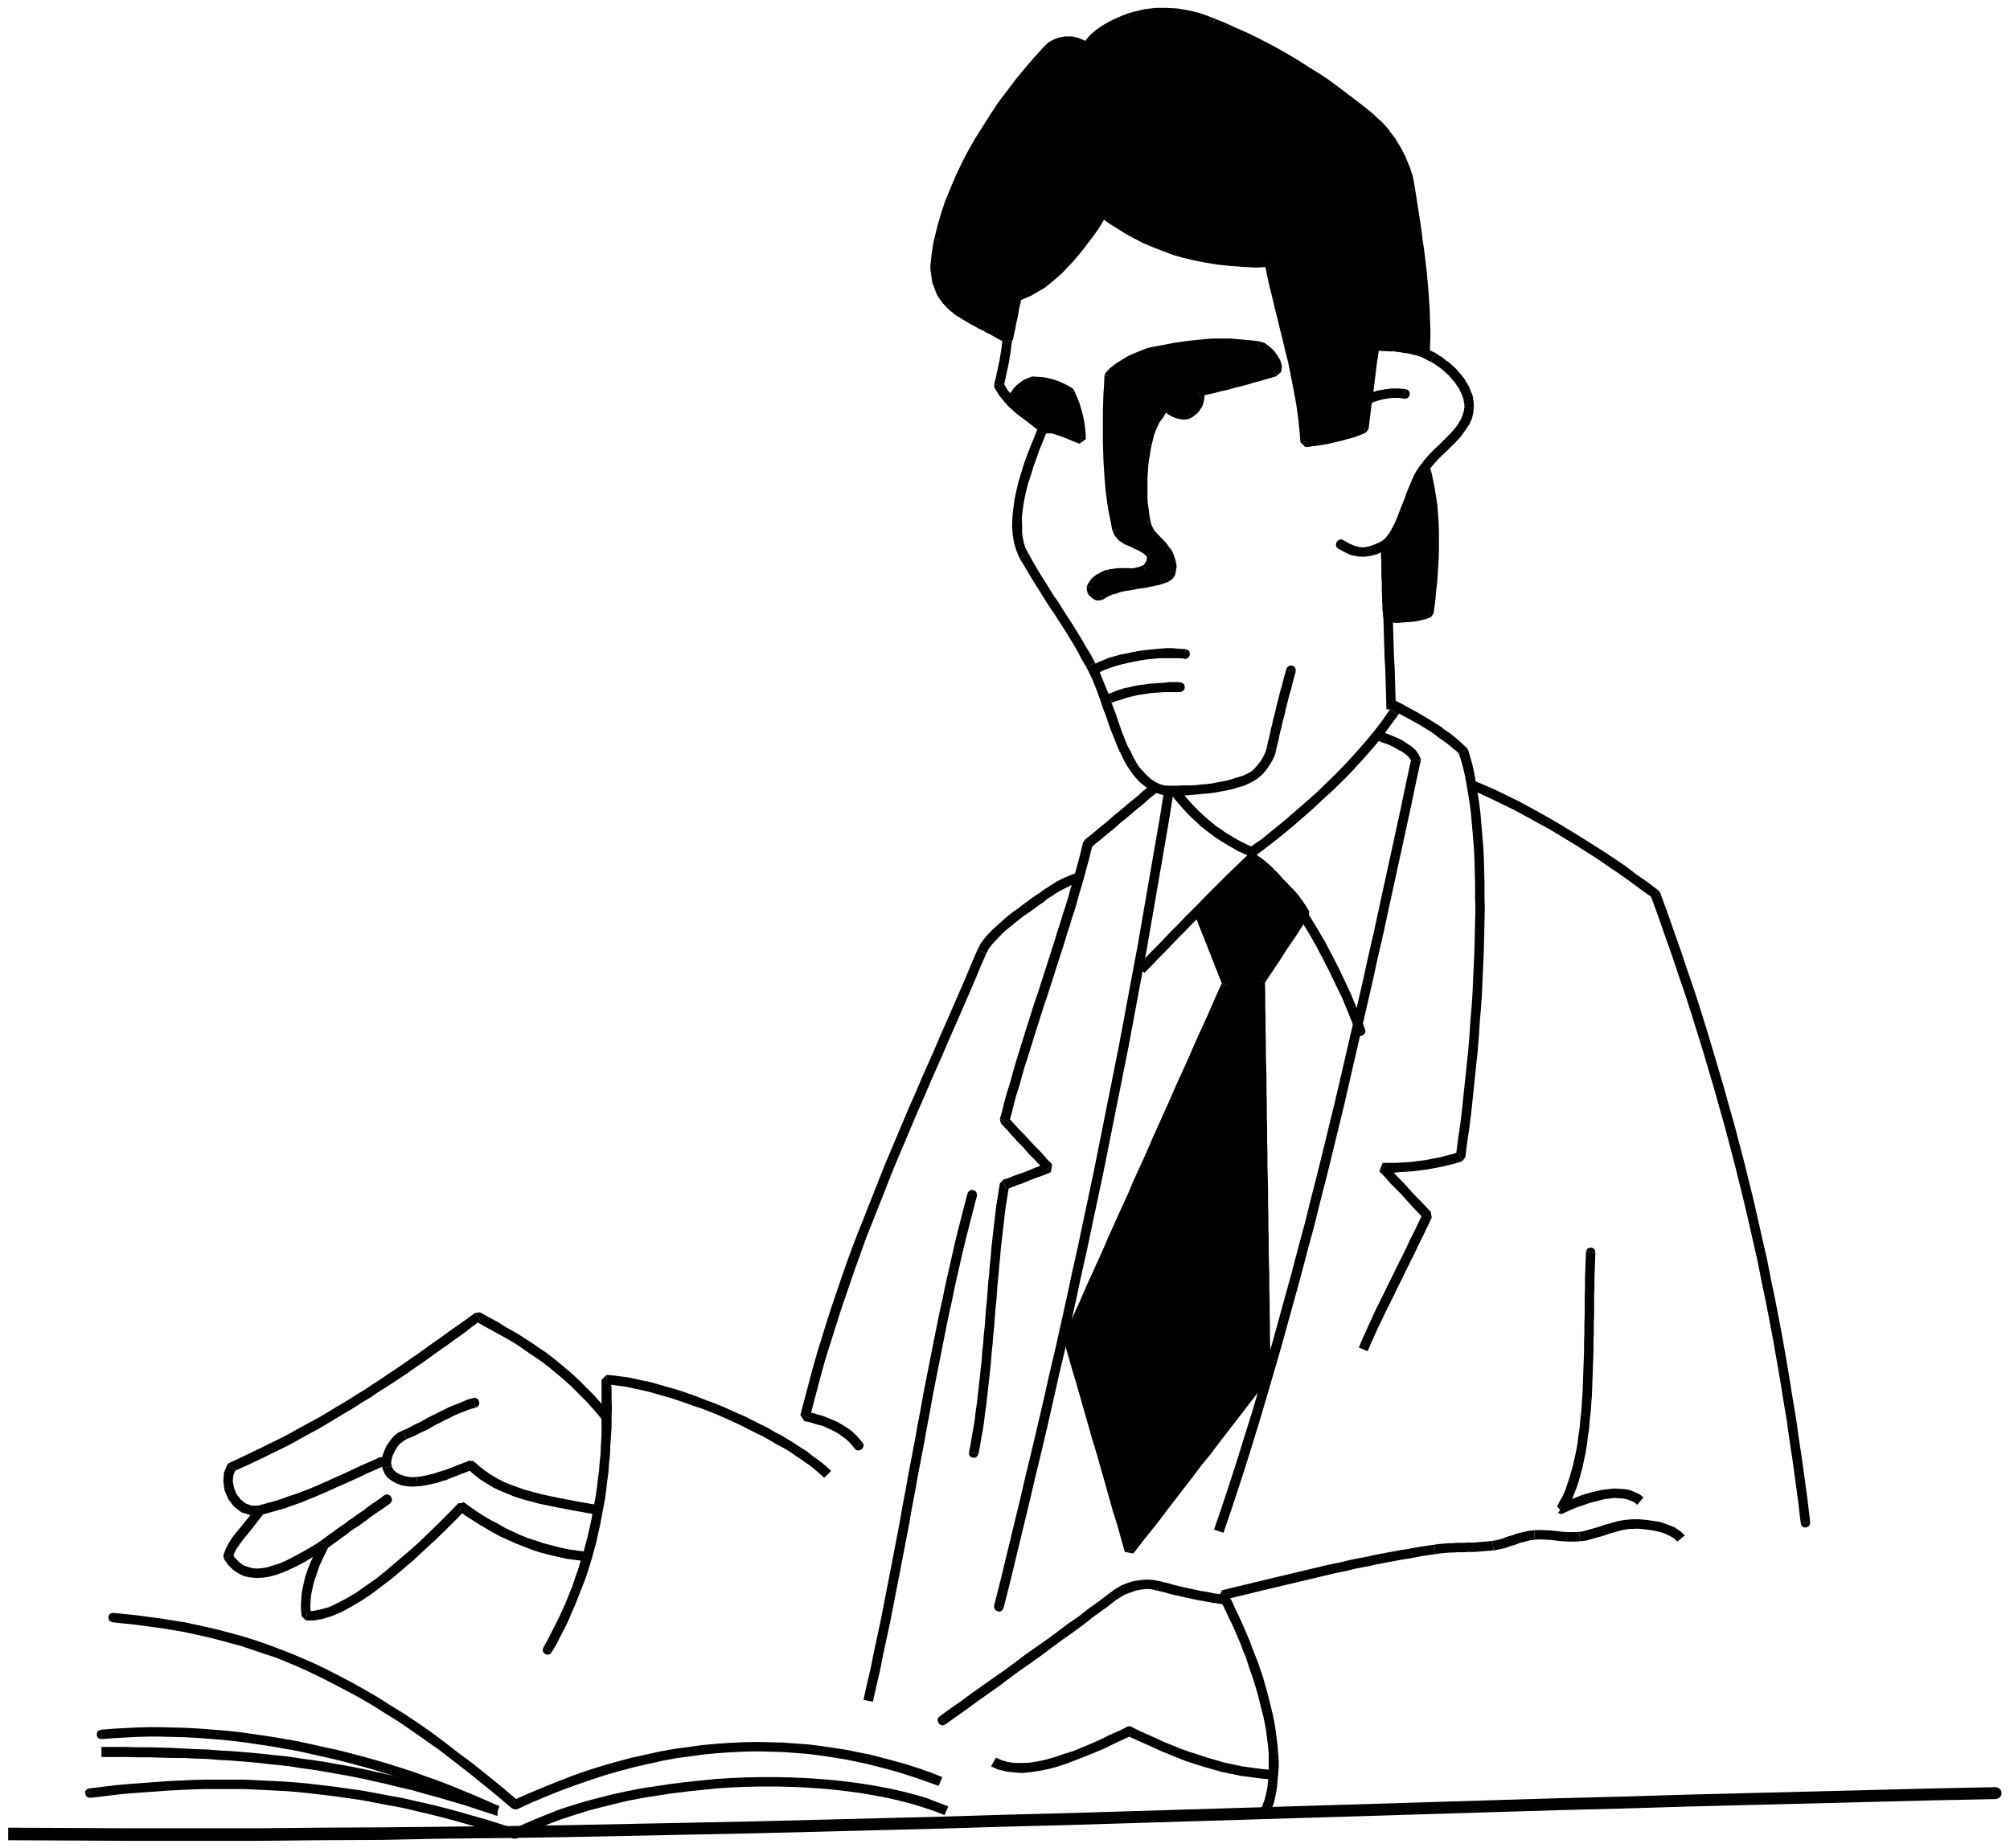
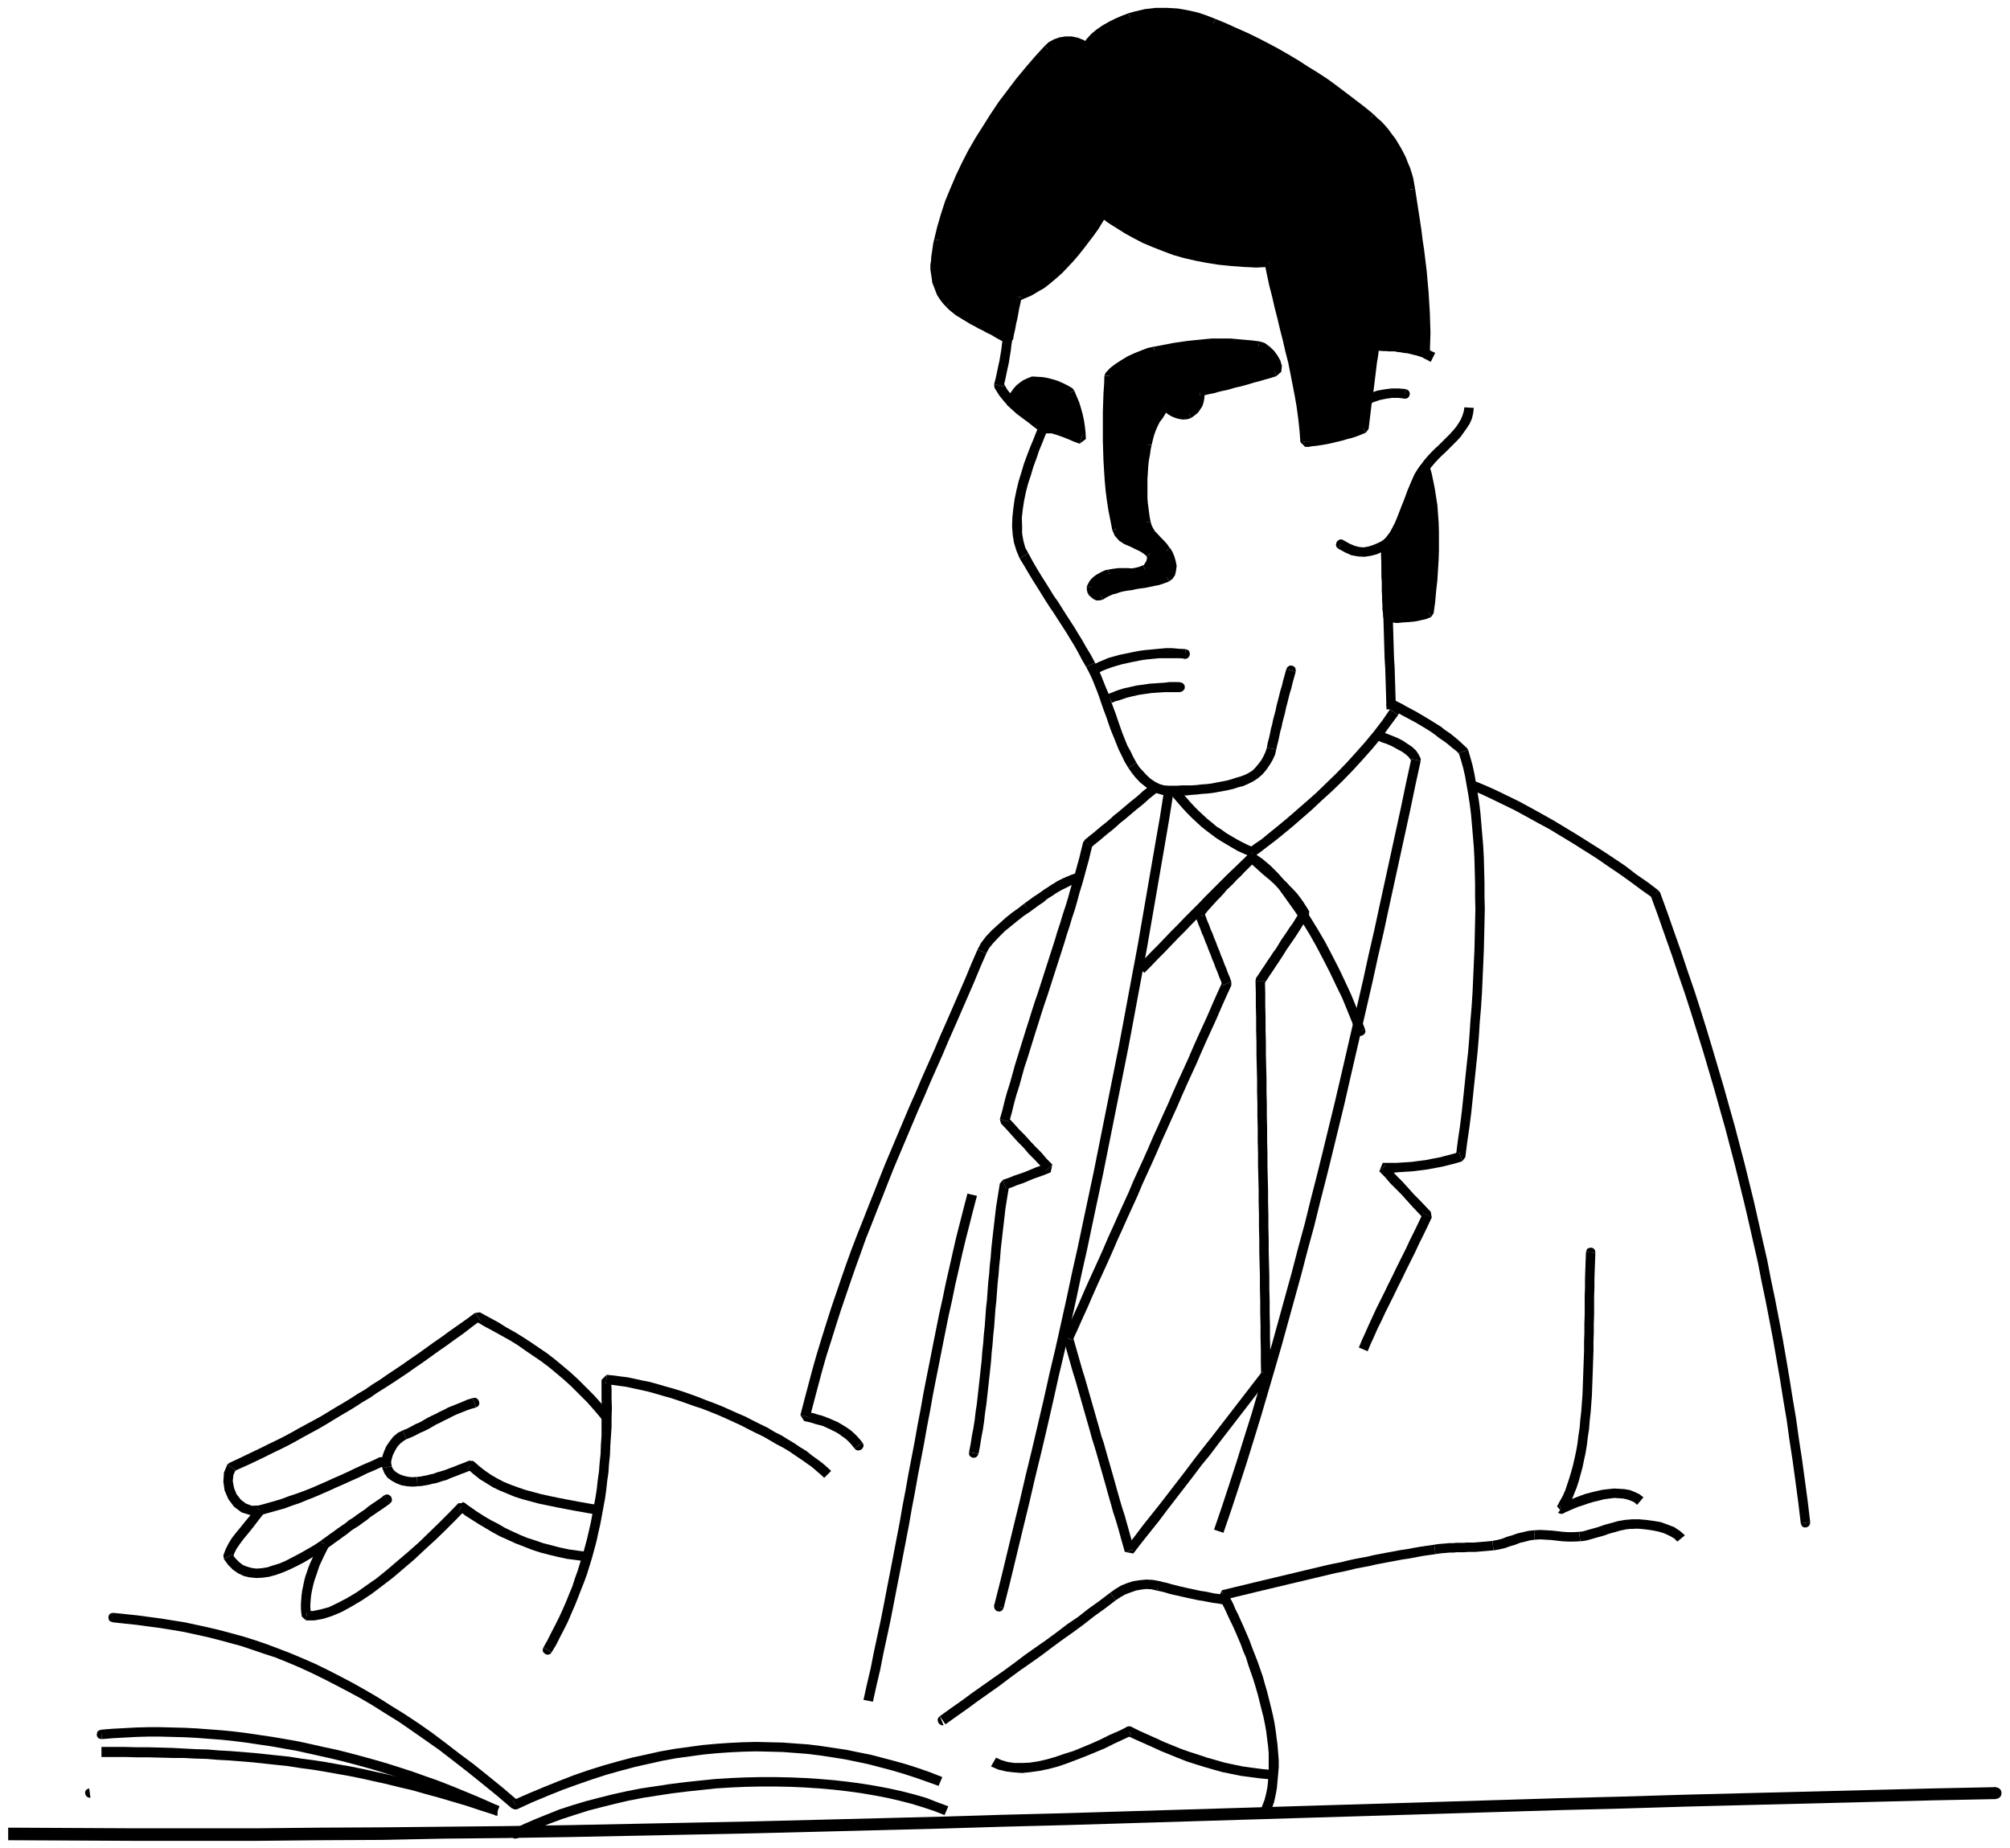
<svg xmlns="http://www.w3.org/2000/svg" fill-rule="evenodd" height="933.92" preserveAspectRatio="none" stroke-linecap="round" viewBox="0 0 6399 5886" width="1015.36">
  <style>.pen2{stroke:none}.brush3{fill:#000}</style>
  <path style="fill:none;stroke:none" d="M0 0h6399v5886H0z" />
  <path class="pen2 brush3" d="m6353 5729 8-2 6-4 4-6 1-7-1-7-4-6-6-4-8-2v38zM26 5860l198 1 198 1h397l198-2 198-1 197-4 198-2 198-3 198-4 198-4 197-4 198-5 198-5 198-5 198-6 197-5 198-6 197-6 198-6 197-6 198-6 198-6 197-6 198-6 197-5 198-6 196-5 198-5 198-5 197-5 198-4v-38l-198 4-197 5-198 5-198 5-198 5-198 6-197 5-198 6-197 6-198 6-198 6-197 6-198 6-197 6-198 6-197 5-198 6-196 5-198 5-198 5-197 4-198 4-198 4-198 3-198 2-197 2-198 1-198 2H422l-198-1-198-1v40z" />
  <path class="pen2 brush3" d="m6353 5691-8 2-6 4-4 6-1 7 1 7 4 6 6 4 8 2v-38zm-6069 4-6 2-5 4-2 5v5l2 6 3 4 5 3 7 1-4-30z" />
-   <path class="pen2 brush3" d="m1633 5826 12-1-47-15-47-15-46-13-45-13-45-12-44-11-45-10-43-10-44-8-42-8-44-8-42-6-42-6-42-5-42-5-42-4-41-3-41-2-41-2-42-2H656l-42 1-41 2-41 2-41 3-41 3-41 3-42 4-41 5-42 5 4 30 42-5 41-5 40-4 41-3 41-3 41-3 41-2 41-2 40-1h122l40 2 41 2 41 2 41 3 40 4 42 5 42 5 42 6 42 6 42 8 42 8 44 8 43 10 43 10 44 11 45 12 45 13 46 13 45 15 47 15 12-1-14-28z" />
  <path class="pen2 brush3" d="m3019 5752-35-13-36-14-38-11-39-10-41-9-42-8-43-7-44-6-44-5-47-4-46-3-47-2-48-1h-47l-48 1-48 2-48 3-49 5-47 5-48 6-46 7-47 7-46 9-45 10-44 11-42 11-43 13-40 13-40 16-37 15-37 16-34 17 14 28 34-17 35-16 37-15 38-14 40-13 41-13 42-11 44-11 43-10 46-9 45-7 46-7 48-6 47-5 47-5 48-3 46-2 48-1h47l48 1 45 2 46 3 45 4 44 5 44 6 41 7 42 8 39 9 39 10 36 11 36 12 33 13 12-28z" />
  <path class="pen2 brush3" d="m1634 5854 6 1 6-1 4-3 4-5 1-6-1-5-3-5-5-4-12 28zM361 5136l-7 1-5 3-3 5-1 5 1 6 2 5 5 3 6 2 2-30zm1272 597 17 2-48-41-48-39-46-37-47-35-44-34-44-33-43-30-44-29-42-26-41-26-41-24-41-23-40-21-39-20-39-19-39-17-38-16-39-15-37-14-38-13-38-12-37-10-37-10-38-9-37-8-37-8-38-6-37-6-38-5-37-5-38-4-39-4-2 30 37 4 38 4 37 5 38 5 37 6 36 6 37 8 37 8 36 9 37 10 37 10 36 12 38 13 37 12 37 15 38 16 37 17 39 19 39 20 40 21 39 21 41 24 41 26 42 26 42 29 43 30 44 31 44 34 45 35 46 37 48 39 48 41 17 2-14-28z" />
  <path class="pen2 brush3" d="m3000 5659-38-15-37-13-37-12-39-11-38-10-38-10-40-8-39-8-40-6-40-6-40-5-41-3-41-3-42-1-42-1-43 1-42 2-43 3-44 4-44 6-44 6-45 8-45 10-46 10-45 12-46 13-48 15-46 16-49 19-47 19-48 20-50 22 14 28 48-22 48-20 47-19 47-17 46-16 46-15 46-13 45-12 44-10 45-10 43-8 44-6 44-6 42-4 43-3 42-2 41-1 42 1 40 1 41 3 39 3 40 5 40 6 38 6 39 8 38 8 38 10 38 10 37 11 37 12 37 13 36 13 12-28z" />
  <path class="pen2 brush3" d="m1634 5761 6 1 6-1 4-3 4-5 1-6-1-5-3-5-5-4-12 28zM322 5508l-6 2-5 3-2 5-1 6 1 5 3 5 5 3 7 1-2-30z" />
  <path class="pen2 brush3" d="m1579 5781 11-29-38-17-39-17-39-16-39-16-41-16-40-14-39-14-40-13-41-13-41-12-40-11-41-11-40-10-42-9-40-9-41-9-40-7-41-7-41-6-40-6-40-5-40-4-40-3-39-3-39-2-40-1-39-1h-38l-39 1-37 2-37 2-37 3 2 30 37-3 37-2 37-2 37-1h38l39 1 38 1 39 2 39 3 40 3 38 4 40 5 40 6 41 6 39 7 40 7 41 9 40 9 40 9 40 10 41 11 40 11 39 12 41 13 40 13 39 14 40 14 39 14 39 16 39 16 39 17 38 17 11-29-10 30z" />
  <path class="pen2 brush3" d="M323 5595h76l37 1h38l37 1 37 1h36l37 2 37 1 36 3 37 2 37 3 37 3 37 4 37 4 38 4 38 6 38 5 37 6 39 7 40 7 40 8 40 9 41 9 40 10 43 10 42 12 44 12 44 13 44 13 45 15 47 15 10-30-47-15-45-15-46-13-44-13-44-12-42-12-43-10-42-10-41-9-40-9-40-8-40-7-39-7-39-6-38-5-38-6-38-4-37-4-39-4-37-3-37-3-37-2-36-3-37-1-37-2-38-2-37-1-37-1h-38l-37-1h-76v32z" />
-   <path class="pen2 brush3" d="m1584 5750-7 1-4 4-3 5-1 6 1 6 3 5 4 4 7 1v-32zm1408-285-5 5-2 6 1 6 2 5 4 4 6 3h6l6-3-18-26z" />
+   <path class="pen2 brush3" d="m1584 5750-7 1-4 4-3 5-1 6 1 6 3 5 4 4 7 1v-32zm1408-285-5 5-2 6 1 6 2 5 4 4 6 3h6z" />
  <path class="pen2 brush3" d="m3534 5072-34 26-35 25-33 26-34 23-34 26-34 25-33 23-34 24-33 25-34 25-33 23-34 24-34 24-34 25-34 24-35 25 18 26 35-25 34-24 34-25 34-24 34-24 33-25 34-25 33-23 34-24 33-25 34-25 34-24 34-25 33-26 35-25 34-26-18-24z" />
  <path class="pen2 brush3" d="m3691 5035-21-4-21-1-21 2-20 3-19 6-20 8-18 11-17 12 18 24 15-10 16-9 16-6 17-6 16-3 17-2 17 1 17 4 8-30z" />
  <path class="pen2 brush3" d="m3914 5081-17-2-16-3-16-2-14-3-15-3-14-2-14-3-14-3-14-3-13-3-13-3-12-3-12-3-13-4-14-3-12-3-8 30 14 3 12 3 13 4 12 3 14 3 13 3 13 3 14 3 14 3 14 3 14 2 15 3 16 3 16 2 16 3 17 2 4-30z" />
  <path class="pen2 brush3" d="m3685 5065 7-1 5-3 3-4 2-6v-5l-2-5-5-4-6-2-4 30zm358 601 7-1 5-3 3-5 1-5-1-6-2-5-5-3-6-2-2 30z" />
  <path class="pen2 brush3" d="M3602 5527h-14l28 13 27 12 27 12 26 12 27 11 27 11 28 11 28 9 29 9 28 8 28 8 30 6 29 6 31 4 30 4 32 3 2-30-30-3-30-4-29-4-29-6-28-6-28-8-28-8-27-9-28-9-26-9-27-11-27-11-26-12-27-12-27-12-26-13h-14l14 28z" />
  <path class="pen2 brush3" d="m3155 5625 23 10 25 6 25 3 26 2 28-3 28-4 29-6 30-8 29-10 29-11 31-12 29-12 31-13 28-14 28-13 28-13-14-28-26 13-30 13-28 14-29 13-29 12-29 12-29 9-29 10-28 8-27 6-26 4-24 1h-24l-21-3-21-6-17-8-16 28z" />
  <path class="pen2 brush3" d="m3603 5499-7-2-6 1-5 3-3 4-3 6v6l3 6 5 4 16-28zm410 268-1 6 1 6 3 4 5 3 6 2 5-1 5-3 4-5-28-12z" />
  <path class="pen2 brush3" d="m3890 5064-10 22 8 16 9 17 8 17 9 20 9 18 9 20 9 21 9 21 8 22 9 21 7 23 8 23 8 23 7 23 7 24 6 24 6 24 6 23 5 24 4 23 3 24 3 23 2 23v66l-2 22-2 20-4 20-5 20-7 18-6 18 28 12 8-20 7-20 5-22 4-22 2-22 2-22 2-23v-23l-2-24-2-25-3-23-3-24-4-25-5-24-6-25-6-24-6-24-7-24-7-25-8-23-8-23-9-23-9-23-8-22-9-21-9-21-9-20-9-20-9-18-8-19-9-17-8-16-10 22-8-30z" />
  <path class="pen2 brush3" d="m4566 4919-21 3-21 3-23 4-21 4-21 3-21 4-22 4-21 4-21 4-21 5-22 4-21 4-22 5-20 5-21 4-23 5-21 5-21 5-21 5-21 5-21 5-21 5-21 5-21 5-21 5-21 5-21 5-20 5-21 5-21 5-20 5-21 5 8 30 21-5 20-5 21-5 21-5 20-5 21-5 21-5 21-5 21-5 21-5 21-5 21-5 21-5 21-5 21-5 21-5 21-5 21-4 22-5 20-5 21-4 22-4 21-5 21-4 21-4 22-4 21-4 21-3 21-4 21-4 21-3 21-3-4-30z" />
  <path class="pen2 brush3" d="m4751 4907-11 1-11 1-12 1-12 1-11 1h-23l-12 1h-23l-11 1h-12l-11 1-12 1-12 1-12 2 4 30 12-2 10-1 12-1 11-1h12l11-1h23l12-1h23l11-1 12-1 12-1 11-1 13-1-4-30z" />
  <path class="pen2 brush3" d="m4884 4873-19 2-17 4-17 4-17 6-17 5-15 6-16 4-15 3 4 30 17-3 18-4 17-6 17-5 15-6 17-4 15-4 15-2-2-30z" />
  <path class="pen2 brush3" d="m5027 4878-17 1h-18l-16-1-17-2-18-2-18-1-19-1-20 1 2 30 18-1 17 1 18 1 16 2 19 2 18 1h18l21-1-4-30z" />
  <path class="pen2 brush3" d="m5196 4838-11 1-12 1-11 2-12 2-10 3-11 3-11 3-11 3-11 4-9 3-11 3-10 3-11 3-10 3-8 2-10 1 4 30 10-1 12-2 10-3 11-3 10-3 11-3 11-3 11-4 9-3 11-3 11-3 10-3 10-2 9-2 10-1 9-1v-30zm168 51-16-14-18-12-21-8-22-8-24-4-22-3-23-2h-22v30h20l21 2 22 3 20 4 20 6 17 8 14 8 10 10 24-20z" />
  <path class="pen2 brush3" d="m5184 4863 5 4 6 2 6-1 5-3 4-4 2-6-1-6-3-6-24 20zm-105-874-1-7-3-5-5-3-5-1-6 1-5 2-3 5-2 6 30 2z" />
  <path class="pen2 brush3" d="m4964 4791 19 22 11-17 9-18 8-20 8-20 7-21 6-22 6-22 5-24 5-23 4-25 3-25 4-26 2-27 3-26 2-27 2-27 1-28 1-28 1-28 1-29 1-29v-29l1-28v-29l1-29v-58l1-28v-28l1-28 1-27 1-28-30-2-1 28-1 27-1 30v28l-1 28v58l-1 29v29l-1 28v29l-1 29-1 27-1 28-1 28-1 28-2 27-2 27-3 26-2 25-4 26-3 25-4 23-5 23-5 22-6 22-6 20-7 21-6 18-8 18-9 16-9 17 19 22-12-28z" />
  <path class="pen2 brush3" d="m5232 4768-13-10-15-7-15-6-17-3-16-1-17-1-19 2-18 2-18 4-17 4-19 5-17 6-18 7-17 7-16 7-16 7 12 28 16-7 16-7 17-7 16-5 17-6 17-5 17-4 16-4 16-2 15-2 15 1 14 1 13 3 11 4 11 5 9 8 20-24z" />
  <path class="pen2 brush3" d="m4960 4817 6 3 6 1 6-2 4-4 3-5 1-6-2-6-4-5-20 24zm-3042-295 5 4 6 2 6-1 5-3 4-4 2-6-1-6-3-6-24 20z" />
  <path class="pen2 brush3" d="m1530 4205-16 2 27 16 28 15 27 15 27 15 26 16 24 17 25 17 25 17 24 18 24 20 25 21 23 21 25 25 25 25 24 27 25 30 24-20-25-30-26-29-25-25-25-25-25-23-25-21-24-20-26-20-25-17-25-17-26-17-26-16-27-15-27-17-28-15-29-16-16 2 18 24z" />
  <path class="pen2 brush3" d="m750 4681-7 5 26-12 27-12 25-12 25-12 24-12 25-12 24-12 24-13 23-13 24-13 24-13 24-14 23-14 23-14 24-14 23-14 23-15 24-14 23-16 24-15 25-16 24-16 24-16 24-17 25-17 25-18 25-18 26-18 26-19 27-19 27-21 27-20-18-24-27 20-27 19-27 19-26 19-26 18-25 18-25 18-25 17-24 17-24 16-24 16-23 16-24 15-23 16-24 14-23 15-23 14-24 14-23 14-23 14-22 12-24 13-24 13-23 13-24 13-24 12-25 12-24 12-25 12-25 12-25 12-26 12-7 5 26 18z" />
  <path class="pen2 brush3" d="m841 4818-16-24-23 1-19-7-16-12-14-18-8-20-4-22 2-19 7-16-26-18-11 26-2 29 4 28 12 28 18 24 24 18 29 9 33-1-16-24 26 18z" />
  <path class="pen2 brush3" d="m739 4949 2 12 5-15 7-14 11-16 12-16 15-18 16-20 16-21 18-23-26-18-16 23-16 19-16 20-15 18-14 18-11 18-9 18-7 19 2 12 26-16z" />
  <path class="pen2 brush3" d="m1047 4924-22-20-24 16-24 14-23 13-23 12-21 11-21 9-20 6-18 6-19 3-16 1-15-2-14-4-13-5-12-9-12-12-11-14-26 16 13 18 16 16 16 11 19 9 18 4 21 2 20-1 21-3 22-6 22-8 21-9 23-11 23-12 25-15 24-14 24-16-22-20 28 14z" />
  <path class="pen2 brush3" d="m978 5130 13 12-2-11-1-11v-11l1-13 1-12 2-13 3-14 3-13 4-14 5-14 5-15 5-15 7-15 7-15 8-16 8-16-28-14-8 16-8 16-7 17-7 15-7 17-5 15-5 14-4 16-3 15-3 14-2 15-1 14-1 13v15l1 13 2 13 13 12 4-30z" />
  <path class="pen2 brush3" d="m1479 4786-20 1-30 31-32 32-32 31-33 32-33 29-34 29-34 29-32 26-33 23-31 22-32 19-29 15-27 13-26 7-24 5h-19l-4 30h27l28-5 28-9 31-13 31-17 32-19 33-22 33-25 34-26 34-29 34-29 33-31 35-32 32-31 32-32 30-31-20 1 18-24z" />
  <path class="pen2 brush3" d="m1870 4942-30-4-29-4-28-6-27-7-27-7-26-9-25-8-24-10-24-11-23-11-22-13-22-11-22-13-22-14-20-14-20-14-18 24 20 16 22 14 22 14 22 13 22 13 24 13 25 11 24 11 26 10 25 10 28 9 27 7 29 7 28 6 31 4 30 4 4-30z" />
  <path class="pen2 brush3" d="m1468 4813 7-1 5-3 3-4 2-6v-5l-2-5-5-4-6-2-4 30zm-248-144 5-4 3-5 1-5-1-6-4-5-4-3-6-1-6 1 12 28z" />
  <path class="pen2 brush3" d="m832 4824 25-7 25-7 25-7 24-9 24-8 24-10 23-9 23-10 23-10 24-11 23-10 24-11 25-11 24-12 26-11 26-12-12-28-26 12-26 11-26 12-23 11-24 11-23 10-24 11-23 10-23 10-23 9-22 8-24 8-24 9-23 7-25 7-25 7 8 30z" />
  <path class="pen2 brush3" d="m1210 4640-6 3-4 4-2 6 1 6 2 5 5 4 5 2h7l-8-30zm31 148 5-5 2-6-1-6-2-5-4-4-6-3h-6l-6 3 18 26z" />
  <path class="pen2 brush3" d="m1042 4930 13-9 12-9 13-9 12-9 13-9 12-10 12-8 13-8 12-9 13-9 12-10 12-8 13-9 12-8 13-9 12-9-18-26-12 9-13 9-12 8-13 9-12 10-12 8-13 9-12 9-13 8-12 10-12 8-13 9-12 9-13 9-12 9-13 9 18 26z" />
  <path class="pen2 brush3" d="m1223 4762-5 5-2 6 1 6 2 5 4 4 6 3h6l6-3-18-26zm292-280 6-3 4-5 1-6-1-6-3-5-4-4-6-2-7 1 10 30z" />
  <path class="pen2 brush3" d="m1294 4583 15-6 15-7 13-7 14-6 14-7 12-7 12-7 13-6 13-7 13-6 13-7 13-6 15-6 15-6 14-5 17-5-10-30-17 5-16 7-15 6-15 6-15 6-13 7-13 6-13 7-13 6-14 7-12 7-12 7-14 6-13 7-13 7-15 6 12 28z" />
  <path class="pen2 brush3" d="M1247 4669v-1l-2-11 2-11 4-13 7-14 7-12 9-10 10-8 10-6-12-28-16 8-14 12-11 14-11 16-7 16-6 17-2 19 2 19v-1l30-6z" />
  <path class="pen2 brush3" d="M1327 4703h-1l-12 1-13-1-14-3-12-4-11-6-8-6-6-8-3-7-30 6 7 17 10 14 14 10 15 8 16 6 18 3 17 1 16-1h-1l-2-30z" />
  <path class="pen2 brush3" d="m1510 4655-16-4-12 5-10 4-11 4-10 4-10 4-11 4-10 4-9 3-10 3-11 3-10 4-10 2-11 3-11 2-10 2-11 1 2 30 13-1 12-2 11-2 11-3 12-2 12-4 9-3 12-3 11-5 10-4 11-4 10-4 10-4 11-4 10-4 10-3-16-4 22-22z" />
  <path class="pen2 brush3" d="m1911 4794-35-6-34-6-32-6-31-6-29-6-27-6-26-7-26-7-23-8-22-8-22-9-21-11-19-11-19-13-18-14-17-15-22 22 19 17 20 16 21 13 21 13 23 11 22 9 24 10 25 8 26 7 26 7 29 6 29 6 31 6 32 6 34 6 35 6 6-30z" />
  <path class="pen2 brush3" d="M1496 4681h7l5-2 4-5 2-5v-6l-2-5-4-4-6-3-6 30zm234 565-2 6v6l3 5 5 4 5 2h5l6-2 4-5-26-16z" />
  <path class="pen2 brush3" d="m1931 4378-16 16v60l1 30-1 30v58l-2 29-1 29-3 28-2 27-4 28-3 28-4 26-5 27-5 27-5 27-6 26-6 26-7 26-7 26-8 24-8 26-9 25-8 25-10 24-10 25-11 25-11 24-12 24-13 25-12 24-13 23 26 16 15-25 12-24 13-25 12-24 11-26 11-25 10-25 10-26 10-25 9-25 8-26 8-26 7-26 7-26 6-28 6-26 5-27 5-27 5-27 4-28 3-28 4-28 2-29 3-28 1-29 2-29 2-30v-30l1-30-1-30v-30l-2-32-16 16 2-30z" />
  <path class="pen2 brush3" d="m2646 4684-14-13-14-12-16-12-17-12-17-14-20-12-19-13-20-12-21-13-22-11-23-14-23-11-24-12-23-12-26-11-24-11-25-11-25-10-27-10-25-10-25-9-26-9-26-8-25-7-24-7-25-7-25-5-23-5-23-5-24-3-22-3-22-2-2 30 20 2 22 3 22 3 23 5 23 5 23 5 25 7 24 7 25 7 24 8 26 9 25 9 25 8 25 10 25 10 25 11 24 11 24 11 23 12 24 12 23 11 21 12 22 13 21 11 20 12 19 13 18 12 17 12 17 12 14 12 14 12 12 11 22-22z" />
-   <path class="pen2 brush3" d="m1919 4404 6 4h5l6-1 5-4 3-4 1-6v-5l-4-6-22 22zm1191-595v-7l-2-6-4-4-5-2-6-1-5 2-5 4-3 6 30 8z" />
  <path class="pen2 brush3" d="m2779 5419 11-50 12-51 10-51 11-51 11-51 10-51 10-52 10-51 10-52 10-52 10-52 9-52 10-52 9-51 10-52 10-52 9-51 10-52 9-51 10-51 10-50 10-51 10-50 10-50 11-49 10-49 11-48 11-49 11-46 12-47 12-47 12-46-30-8-12 46-12 47-12 47-11 48-11 49-11 48-10 49-11 49-10 50-10 50-10 51-10 50-10 51-9 51-10 52-9 51-10 52-10 52-9 51-10 52-9 52-10 52-10 52-10 52-10 51-10 52-10 51-11 51-11 51-10 51-12 51-11 50 30 6z" />
  <path class="pen2 brush3" d="M3080 3802v7l2 5 5 4 5 2h6l5-2 4-4 3-6-30-6zm-360 810 5 5 6 2 6-1 5-2 4-4 3-6v-6l-3-6-26 18z" />
  <path class="pen2 brush3" d="m2548 4506 12 19 13 3 12 3 12 4 12 3 11 3 11 5 11 5 10 5 10 5 10 6 9 7 9 6 8 7 8 8 7 8 7 9 26-18-9-11-9-10-8-8-10-9-11-8-11-7-10-6-12-7-12-5-11-5-13-5-13-5-12-3-12-4-14-3-13-3 12 19-30-8z" />
  <path class="pen2 brush3" d="m3112 3024-20 46-19 46-20 46-20 46-20 46-20 45-19 45-20 45-20 45-19 45-20 45-19 45-19 45-19 45-19 45-18 45-18 46-18 45-18 46-18 45-18 47-17 47-16 46-16 47-16 47-15 47-15 48-15 49-14 49-13 49-13 49-13 50 30 8 13-50 13-49 13-49 14-49 15-47 15-48 15-47 16-47 16-47 16-46 17-47 16-45 18-45 18-46 18-45 18-46 18-45 19-45 19-45 19-45 19-45 20-45 19-45 20-45 20-45 19-45 20-45 20-46 20-46 20-46 19-46 20-46-28-12z" />
  <path class="pen2 brush3" d="m3260 2878-18 14-21 15-21 17-21 19-21 19-19 20-16 21-11 21 28 12 9-17 14-17 17-18 19-19 21-17 21-17 19-15 18-12-18-26z" />
  <path class="pen2 brush3" d="m3433 2778-12 4-11 4-12 5-12 5-10 5-10 5-11 7-10 6-10 7-10 6-11 8-10 7-11 7-11 8-11 8-11 8 18 26 11-8 11-8 11-8 11-7 10-9 9-6 10-6 10-7 10-6 9-5 10-5 10-5 10-5 10-3 11-4 10-4-8-30z" />
  <path class="pen2 brush3" d="m3273 2906 6-3 4-5 2-5-1-6-2-5-4-4-6-2h-7l8 30zm-188 1718v7l2 5 5 4 5 2h6l5-2 4-4 3-6-30-6z" />
  <path class="pen2 brush3" d="m3193 3757-10 12-4 25-4 25-4 25-3 26-3 26-3 26-3 26-3 28-2 27-3 27-2 27-3 28-2 27-2 28-3 27-2 28-2 28-3 28-2 27-3 28-2 28-3 26-3 28-3 27-3 27-3 27-4 27-3 26-4 25-5 26-4 26-5 25 30 6 5-25 4-26 5-26 4-27 3-26 4-27 3-27 3-27 3-27 3-28 3-28 2-28 3-28 2-27 3-28 2-28 2-28 3-27 2-28 2-27 3-28 2-27 3-27 2-27 3-26 3-26 3-26 3-26 3-26 4-25 4-25 4-23-10 12-10-30z" />
  <path class="pen2 brush3" d="m3328 3730 5-25-17 6-17 6-19 8-17 7-17 6-18 6-17 7-18 6 10 30 18-6 17-7 18-6 19-8 17-7 17-6 17-6 19-8 5-25-22 22z" />
  <path class="pen2 brush3" d="m3183 3564 4 14 18 19 17 19 18 20 18 18 17 20 18 18 17 18 18 20 22-22-18-18-17-20-18-18-17-18-18-20-18-18-17-19-18-19 4 14-30-8z" />
  <path class="pen2 brush3" d="m3453 2675-5 8-6 24-6 25-7 25-7 26-7 25-8 26-7 26-8 26-9 27-8 27-9 27-8 27-9 28-9 28-9 28-9 28-9 28-9 28-10 29-9 28-9 29-9 28-9 29-9 29-9 29-9 29-8 29-8 29-9 28-8 29-7 29-8 28 30 8 8-28 7-29 8-29 9-28 8-29 8-29 9-27 9-29 9-29 9-29 9-28 9-29 9-28 10-29 9-28 9-28 9-28 9-28 9-28 9-28 8-27 9-27 8-27 9-27 8-28 7-26 8-26 7-25 7-26 7-25 6-25 6-24-5 8-20-24z" />
  <path class="pen2 brush3" d="m3666 2497-13 11-14 11-13 12-13 11-14 11-13 11-13 11-13 11-14 11-13 12-13 11-14 11-13 11-13 11-14 11-13 11 20 24 13-11 14-11 13-11 13-11 14-11 13-11 13-12 14-11 13-11 13-11 13-11 14-11 13-11 13-12 14-11 13-11-20-24z" />
  <path class="pen2 brush3" d="m3473 2699 4-5 2-6-1-6-3-5-4-4-6-2-6 1-6 3 20 24zm-308 2413v7l2 5 4 5 5 2 6 1 6-2 4-4 3-6-30-8z" />
  <path class="pen2 brush3" d="m3705 2524-13 82-14 80-14 81-14 81-14 81-14 81-15 80-15 80-15 81-15 80-16 80-16 80-16 80-16 80-16 80-17 80-17 80-17 81-18 80-17 80-18 81-18 81-19 80-18 81-19 81-19 81-20 82-19 82-20 82-20 83-20 83-21 83 30 8 21-83 20-83 20-83 20-82 19-82 20-82 19-81 19-83 18-81 19-80 18-81 18-81 17-80 18-80 17-81 17-80 17-80 16-80 16-80 16-80 16-80 16-80 15-80 15-81 15-80 15-80 14-81 14-81 14-81 14-81 14-82 13-82-30-4z" />
  <path class="pen2 brush3" d="m3195 5118-1-7-3-5-4-3-5-2h-6l-5 2-4 5-2 6 30 4zm2538-267 2 6 4 5 5 2h6l5-2 4-3 3-5 1-7-30 4z" />
  <path class="pen2 brush3" d="m5261 2859-6-7 23 63 22 63 22 62 21 63 21 61 20 62 19 61 19 61 18 61 18 61 17 61 17 60 16 61 16 61 15 61 15 61 14 60 14 62 14 61 12 62 13 62 12 62 12 63 11 63 11 63 10 63 11 65 9 65 10 65 9 66 9 67 8 67 30-4-8-67-9-67-9-66-10-65-9-65-11-65-10-63-11-65-11-63-12-63-12-62-13-62-12-62-14-61-14-62-14-62-15-61-15-61-16-61-16-61-17-60-17-61-18-61-18-61-19-63-19-61-20-62-21-61-21-63-22-62-22-63-23-63-6-7-18 24z" />
  <path class="pen2 brush3" d="m4680 2514 34 14 34 16 35 17 37 18 37 20 38 21 37 20 38 23 38 23 38 24 38 24 36 25 37 25 35 25 35 26 34 24 18-24-34-26-35-24-35-27-37-25-38-25-38-24-38-24-38-23-38-23-39-22-38-21-37-20-37-18-35-17-36-16-34-14-12 28z" />
  <path class="pen2 brush3" d="m5276 2833-6-1-6 1-4 3-3 5-2 6 1 5 3 5 5 4 12-28zm-840-605-7-2-5 1-5 4-3 4-2 6v6l3 5 5 4 14-28zm238 160-4-6-13-12-13-12-13-11-15-12-15-10-14-11-16-10-16-10-15-9-15-9-17-10-15-8-15-8-14-8-14-7-14-7-14 28 14 7 14 7 14 8 15 8 15 8 15 8 15 9 15 9 16 10 14 10 14 11 15 10 13 10 13 11 13 10 11 12-4-6 30-10z" />
  <path class="pen2 brush3" d="m4655 3698 10-13 6-48 7-47 6-48 5-48 5-48 5-48 5-48 4-48 3-47 4-47 3-46 2-46 2-45 2-46 1-44 1-43 1-43-1-41v-41l-1-40-1-40-2-38-3-36-3-35-3-36-4-32-5-32-5-30-5-29-6-28-7-25-7-24-30 10 7 22 7 25 6 26 5 29 5 28 5 32 4 32 3 34 3 35 3 36 2 38 1 38 1 40v41l1 41-1 43-1 43-1 44-2 44-2 45-2 46-3 46-4 47-3 47-4 48-5 46-5 48-5 48-5 48-6 48-7 47-6 48 10-13 10 30z" />
  <path class="pen2 brush3" d="m4413 3708-11 27h30l17-2 15-1 16-1 16-1 16-2 16-2 16-2 16-3 16-3 16-3 16-4 16-4 15-4 16-5-10-30-14 5-15 4-16 4-14 4-16 3-16 3-14 3-16 2-16 2-14 2-16 1-16 1-15 1h-45l-11 27 22-22z" />
  <path class="pen2 brush3" d="m4558 3877-3-18-18-19-18-19-18-18-17-19-18-20-18-18-17-18-18-20-22 22 18 18 17 20 18 18 18 18 17 19 18 20 18 19 18 19-3-18 28 14z" />
  <path class="pen2 brush3" d="m4354 4303 10-24 11-24 11-25 12-24 12-26 13-26 13-26 13-27 14-28 13-27 14-28 14-28 13-28 14-28 14-29 13-28-28-14-13 28-14 29-14 28-13 28-14 28-14 28-13 27-14 28-13 27-13 26-13 26-12 26-12 26-11 25-11 24-10 24 28 12z" />
  <path class="pen2 brush3" d="m4530 3864-1 6 1 6 3 4 5 3 6 2 5-1 5-3 4-5-28-12zm-214-576 3 6 5 4 6 1 6-1 5-3 4-4 2-6-1-7-30 10z" />
  <path class="pen2 brush3" d="m3997 2742-19 2 23 15 22 20 25 25 24 28 23 32 25 35 25 37 24 39 22 39 22 42 21 41 20 42 19 39 16 39 15 37 12 34 30-10-14-36-15-37-16-39-19-41-20-42-21-41-22-42-24-41-24-39-25-39-25-35-25-34-26-30-25-25-26-22-25-17-19 2 22 22z" />
  <path class="pen2 brush3" d="m3643 3098 22-22 21-22 22-22 21-22 22-23 22-22 22-23 22-22 22-22 22-23 22-22 23-23 22-22 23-22 23-22 23-22-22-22-23 22-23 22-23 22-22 22-23 23-22 22-22 23-22 22-22 22-22 23-22 22-22 23-21 22-22 22-21 22-22 22 22 22z" />
  <path class="pen2 brush3" d="m3975 2720-4 6v5l1 6 4 4 4 4 6 1h5l6-4-22-22zm476-443 3-6v-6l-3-6-4-4-5-2-6-1-6 2-5 5 26 18z" />
  <path class="pen2 brush3" d="m3980 2727 15-1 18-13 22-17 25-19 26-21 29-24 30-26 31-27 33-31 33-30 33-32 32-33 32-35 31-35 29-35 26-36 26-35-26-18-24 35-26 34-29 35-31 35-30 33-32 33-33 32-31 30-33 29-31 27-30 26-29 24-26 21-23 19-22 15-18 13 15-1-12 28z" />
  <path class="pen2 brush3" d="m3726 2528 13 16 14 16 13 15 15 16 14 14 14 13 15 14 15 12 16 12 16 12 17 11 17 10 17 10 19 11 20 9 19 8 12-28-19-8-18-9-17-9-17-10-17-10-15-11-16-10-14-12-15-12-13-12-14-13-14-14-13-14-13-15-14-16-13-16-24 20z" />
  <path class="pen2 brush3" d="m3998 2703-5-4-6-2-6 1-5 3-4 4-2 6 1 6 3 6 24-20zm409-370-7-1-6 2-4 4-3 5-1 6 1 6 4 5 6 3 10-30zm116 90v-7l-7-14-8-12-13-12-15-10-15-10-18-9-20-8-20-8-10 30 18 6 18 8 16 9 15 8 11 8 9 8 6 8 3 6v-7l30 6z" />
  <path class="pen2 brush3" d="m3895 4881 25-73 24-73 24-74 23-74 23-75 22-75 22-75 22-76 21-76 21-76 21-76 20-77 21-77 19-77 20-78 19-77 19-78 19-78 18-79 18-78 18-78 18-78 18-78 17-78 18-78 17-79 17-78 17-78 17-78 17-78 16-77 17-78-30-6-17 78-16 77-17 78-17 78-17 78-17 78-17 79-18 78-17 78-18 78-18 78-18 78-18 78-18 77-19 78-19 78-19 77-20 78-19 77-21 77-20 77-21 76-21 76-21 76-22 76-22 75-22 75-23 73-23 74-24 74-24 73-25 73 30 10z" />
-   <path class="pen2 brush3" d="m4493 2415-1 7 2 6 4 4 6 3 5 1 6-1 5-4 3-6-30-10zm-339 494-18 27-17 26-18 27-18 27-17 26-18 27-18 27-18 27 5 313 4 314 5 313 4 314-27 35-27 35-27 35-27 35-27 35-27 35-27 35-28 35-27 36-27 35-27 35-27 35-27 35-28 35-27 35-27 35-12-42-12-43-13-42-12-42-12-43-12-42-12-42-12-42-13-43-12-42-12-42-12-42-12-42-13-43-12-42-12-42 32-71 31-70 32-71 32-71 31-70 32-71 31-71 32-70 31-71 32-71 31-70 32-71 31-70 32-71 31-70 32-71-11-28-11-28-11-28-11-28-11-28-11-27-11-28-11-28 8-10 9-10 10-11 9-10 10-11 10-11 11-11 10-12 11-11 11-11 11-12 12-11 11-12 12-12 11-11 12-12 10 10 11 10 10 10 11 9 12 10 11 10 11 10 11 10 12 11 10 11 11 11 11 12 10 12 9 14 9 13 9 15z" />
  <path class="pen2 brush3" d="m4027 3123-2 9 9-13 9-14 9-13 9-14 9-13 9-14 9-14 8-13 9-13 9-13 9-13 9-14 9-14 8-13 9-13 9-13-26-18-9 13-9 15-8 13-9 12-9 14-9 13-9 13-9 15-8 13-9 12-9 14-9 13-9 14-9 13-9 14-9 13-2 9h30z" />
  <path class="pen2 brush3" d="m4042 4386 3-9-1-39v-39l-1-40v-39l-1-39v-39l-1-39v-40l-1-39-1-39v-39l-1-39v-39l-1-40v-39l-1-39-1-39v-39l-1-40v-39l-1-39v-39l-1-39v-40l-1-39-1-39v-39l-1-39v-39l-1-40v-39l-1-39h-30l1 39v39l1 40v39l1 39v39l1 39 1 39v40l1 39v39l1 39v39l1 40v39l1 39 1 39v39l1 40v39l1 39v39l1 39 1 39v40l1 39v39l1 39v39l1 40v39l1 39 3-9 24 18z" />
  <path class="pen2 brush3" d="m3581 4942 27 5 27-35 27-34 28-35 27-36 27-35 27-35 27-35 27-36 28-34 27-36 27-35 27-35 27-35 27-35 27-35 27-35-24-18-27 35-27 35-27 35-27 35-27 35-27 35-27 34-28 36-27 36-27 35-27 35-27 35-27 34-28 35-27 36-27 35 27 5-30 8z" />
  <path class="pen2 brush3" d="m3387 4256-1 10 6 21 6 21 6 21 6 21 6 21 7 22 6 21 6 21 6 21 6 21 6 21 6 21 6 21 6 21 6 22 7 22 6 20 6 21 6 21 6 21 6 21 6 21 6 22 6 21 6 21 6 22 7 21 6 20 6 21 6 22 6 21 6 21 30-8-6-21-6-21-6-22-6-21-6-22-7-21-6-20-6-21-6-21-6-22-6-21-6-21-6-21-6-21-6-21-6-22-7-20-6-22-6-21-6-21-6-21-6-21-6-21-6-21-6-21-6-21-7-22-6-21-6-21-6-21-6-21-6-21-1 10-28-12z" />
  <path class="pen2 brush3" d="M3892 3138v-12l-16 35-16 36-15 35-16 35-16 35-16 36-15 35-16 35-16 35-16 36-15 35-16 35-16 36-16 35-15 35-16 36-16 35-16 35-15 36-16 35-16 35-16 36-16 35-15 35-16 36-16 35-16 35-16 36-15 35-16 35-16 36-16 35 28 12 16-35 16-36 16-35 15-35 16-36 16-35 16-35 16-36 15-35 16-35 16-36 16-35 16-35 15-36 16-35 16-35 16-36 15-35 16-35 16-36 16-35 15-35 16-36 16-35 16-35 15-35 16-36 16-35 16-35 15-35 16-36 16-35v-12l-28 12z" />
  <path class="pen2 brush3" d="m3806 2899-2 16 6 14 5 14 6 14 5 14 6 13 5 14 6 14 5 14 6 14 5 14 6 14 5 14 6 14 5 14 6 14 5 14 28-12-5-14-6-14-5-14-6-14-5-14-6-14-5-14-6-14-5-14-6-14-5-14-6-13-5-14-6-14-5-14-6-14-2 16-24-20z" />
  <path class="pen2 brush3" d="M3997 2720h-22l-12 12-11 11-12 12-11 12-12 11-11 12-11 11-11 12-10 12-11 10-10 12-10 11-9 10-10 11-10 10-8 10 24 20 8-10 8-10 10-11 9-10 10-11 10-10 11-12 10-12 11-10 11-11 11-12 12-11 11-12 12-12 11-11 12-12h-22l22-22z" />
  <path class="pen2 brush3" d="m4167 2918 1-16-10-16-9-14-10-14-10-13-12-13-11-11-10-11-13-11-11-10-11-10-11-11-12-10-11-8-9-10-11-10-10-10-22 22 10 10 11 10 11 10 11 10 12 10 11 9 11 10 11 10 11 11 10 11 11 11 10 11 10 11 8 14 9 12 8 14 1-16 26 18zm-42-779v-7l-2-6-4-4-5-2-6-1-5 2-5 4-3 6 30 8z" />
  <path class="pen2 brush3" d="m4063 2387 3-14 4-15 3-15 3-14 4-14 3-15 4-15 4-15 3-15 4-15 4-16 4-16 5-16 4-17 5-18 5-18-30-8-5 18-5 18-4 17-5 16-4 16-4 16-4 15-3 15-4 15-4 15-3 15-4 14-3 16-3 13-4 15-3 16 30 6z" />
  <path class="pen2 brush3" d="m3974 2496 16-8 15-10 14-12 12-14 11-16 9-15 8-17 4-17-30-6-4 13-6 13-7 13-9 12-10 12-10 10-13 8-12 6 12 28zm-254 38h28l15-1h15l17-2 16-1 16-2 16-1 18-2 17-3 16-3 16-3 17-4 15-5 16-4 16-7-12-28-14 5-14 4-15 5-15 4-16 3-16 3-15 3-16 2-16 1-16 2-16 1h-30l-15 1h-28v32zm-128-89 11 16 12 15 14 15 16 13 17 12 18 9 20 6 20 3v-32l-14-1-14-4-14-7-15-10-12-11-12-13-12-13-9-14-26 16z" />
  <path class="pen2 brush3" d="m3458 2124 10 19 9 19 8 20 8 20 7 19 7 21 7 20 8 21 7 21 7 20 9 22 8 20 8 20 10 20 9 19 12 20 26-16-10-18-9-19-10-18-8-20-8-20-7-20-7-20-7-21-8-21-7-20-7-21-9-21-8-20-8-20-9-21-10-19-28 14z" />
  <path class="pen2 brush3" d="m3246 1778 16 26 14 24 14 23 14 22 13 21 13 21 13 20 13 19 12 19 13 20 13 20 12 20 13 21 13 23 12 23 14 24 28-14-14-26-14-23-13-23-13-21-12-20-13-20-13-20-12-19-13-21-13-18-13-21-13-21-14-22-14-23-14-24-14-26-28 16z" />
  <path class="pen2 brush3" d="m3313 1374-5-19-9 21-9 23-10 24-10 26-10 27-8 27-9 29-7 29-6 29-4 29-3 28-1 28 2 28 4 25 8 26 10 24 28-16-10-18-6-22-4-23v-24l-1-26 3-26 4-27 6-29 7-27 9-27 8-27 10-27 8-24 10-24 9-23 9-21-5-19-18 26z" />
  <path class="pen2 brush3" d="m3165 1223 1 12 15 24 17 21 19 20 20 18 20 15 19 14 19 15 18 12 18-26-18-12-19-13-19-14-18-15-18-16-17-18-15-19-13-22 1 12-30-8z" />
  <path class="pen2 brush3" d="m3204 905-5 11v65l-1 20-1 20-1 19-2 18-1 18-3 18-2 18-3 18-3 18-4 18-4 19-4 19-5 19 30 8 5-21 4-19 4-19 4-18 3-20 3-18 2-18 3-18 1-20 2-18 1-19 1-20 1-20 2-22v-45l-5 11-22-22z" />
  <path class="pen2 brush3" d="m3521 607-15 4-19 18-19 19-18 18-19 18-19 19-19 18-19 19-19 18-19 18-18 19-19 18-19 18-19 19-19 18-19 19-19 18 22 22 19-18 19-19 19-18 19-19 19-18 19-18 18-19 19-18 19-18 19-19 19-18 19-19 19-18 18-18 19-19 19-18-15 4 8-30z" />
  <path class="pen2 brush3" d="m4194 800-9-6-21-6-20-6-21-5-21-6-21-6-20-6-21-6-21-6-20-5-21-6-21-6-21-6-20-6-21-5-21-6-21-6-20-6-21-6-21-6-21-5-20-6-21-6-21-6-21-6-20-6-21-6-21-6-21-5-21-6-20-6-21-6-21-6-8 30 21 6 21 6 20 6 21 6 21 5 21 6 21 6 20 6 21 6 21 6 21 6 20 6 21 5 21 6 21 6 20 6 21 6 21 6 21 5 20 6 21 6 21 6 21 6 20 5 21 6 21 6 20 6 21 6 21 6 21 5 20 6 21 6-9-6 26-18z" />
  <path class="pen2 brush3" d="m4376 1079 13 6-13-19-12-18-13-18-12-18-12-18-12-17-12-17-12-18-12-17-12-17-12-17-12-18-12-18-12-18-13-18-12-19-26 18 12 19 13 18 12 18 12 18 12 18 12 17 12 17 12 17 12 18 12 17 12 17 12 18 12 18 13 18 12 18 13 19 13 6v-30z" />
  <path class="pen2 brush3" d="M4569 1124h1l-11-5-10-5-11-5-12-5-11-4-12-4-12-3-12-3-12-2-12-3-13-2-14-1-12-1-13-1-13-1h-14v30h12l13 1 13 1 12 1 12 1 11 2 12 3 12 2 10 3 12 3 10 4 11 4 10 3 9 5 10 5 9 5h1l14-28z" />
-   <path class="pen2 brush3" d="M4692 1299v-14l-2-13-2-13-6-14-5-13-7-12-7-12-9-12-9-10-10-12-11-10-10-9-12-8-10-9-12-7-11-7-14 28 9 5 10 7 10 7 10 8 10 9 9 8 8 10 9 10 7 10 7 10 5 10 5 11 4 10 2 11 2 9v10l30 2z" />
  <path class="pen2 brush3" d="m4539 1511 8-12 10-12 10-12 11-12 12-12 12-11 12-12 12-12 12-12 12-13 10-14 10-14 9-14 7-16 4-17 2-17-30-2-2 13-4 13-5 12-7 12-8 12-10 12-10 11-12 12-12 12-12 12-12 11-12 12-13 14-10 12-10 14-10 14 26 16z" />
  <path class="pen2 brush3" d="m4426 1734-5 12 12-11 11-13 10-14 8-14 7-14 7-16 6-14 7-17 5-15 5-16 6-16 6-16 6-15 7-16 7-14 8-14-26-16-10 16-7 16-7 16-6 17-6 16-6 16-7 16-5 15-5 15-6 14-7 14-7 14-6 12-8 10-9 11-10 9-5 12h30z" />
  <path class="pen2 brush3" d="m4444 2259-1-33-1-33-1-32-1-34-2-33-1-32-1-33-1-33-1-32-1-33-1-33-1-34-2-33-1-31-1-33-1-33h-30l1 33 1 33 1 33 2 33 1 32 1 33 1 33 1 32 1 33 1 33 1 34 2 33 1 32 1 32 1 33 1 33h30z" />
  <path class="pen2 brush3" d="m4396 1734 1 7 4 4 4 3 6 1 6-1 4-3 4-4 1-7h-30zm-624 363 7-1 5-3 3-5 1-5-1-6-2-5-5-3-6-2-2 30z" />
  <path class="pen2 brush3" d="m3490 2148 10-7 10-5 15-6 14-5 16-5 18-5 18-4 19-4 20-4 20-3 20-2 21-2h61l20 1 2-30-20-1-22-2h-21l-22 2-21 2-22 2-22 3-20 4-19 4-20 4-18 5-18 5-16 7-15 6-14 7-12 7 18 26z" />
  <path class="pen2 brush3" d="m3764 2069-5 5-2 6 1 6 2 5 4 4 6 3h6l6-3-18-26zm-8 134 7-1 5-4 3-4 1-6-1-6-3-4-5-4-7-1v30zm-216 35 11-5 12-3 12-4 11-4 12-3 13-3 13-3 13-2 14-2 14-2 14-1 14-1 16-1h47v-32h-33l-16 2-16 1-14 1-16 1-14 2-14 2-15 2-13 3-13 3-14 3-13 4-12 4-12 5-13 5 12 28z" />
  <path class="pen2 brush3" d="m3750 2174-5 4-3 5-1 5 2 6 3 5 4 3 6 1 6-1-12-28zm528-453-6-3h-6l-6 3-4 4-2 5-1 6 2 6 5 5 18-26z" />
  <path class="pen2 brush3" d="m4403 1721-16 8-14 6-15 5-16 3-14-1-16-4-16-7-18-10-18 26 22 12 20 9 22 4 20 1 20-3 19-5 18-8 18-10-16-26z" />
  <path class="pen2 brush3" d="m4277 1747 5-4 2-6v-5l-2-6-4-4-5-3h-6l-6 2 16 26zm193-478h7l5-2 4-5 2-5v-6l-2-5-4-4-6-3-6 30z" />
  <path class="pen2 brush3" d="m4334 1307 10-9 14-10 16-8 18-6 19-4 21-3h19l19 2 6-30-23-2h-23l-23 3-23 4-22 8-20 10-18 12-14 15 24 18z" />
  <path class="pen2 brush3" d="m4461 1245-3 6v6l2 5 4 4 5 3h6l5-2 5-4-24-18zm75 244 12 46 9 50 6 52 3 56v59l-3 62-6 67-8 70-13 5-16 4-18 4-18 2-18 1-18 1-16-1-13-1-3-55-1-58-1-59-2-58 18-20 16-27 15-33 14-36 14-37 15-35 15-33 17-26z" />
  <path class="pen2 brush3" d="m4556 1965 8-12 5-36 3-34 4-35 2-33 2-32 1-31v-59l-1-30-2-27-2-28-4-25-4-26-5-25-5-24-7-24-30 10 7 22 5 22 5 25 4 24 4 25 2 26 2 27 1 28v59l-1 29-2 32-2 33-4 33-3 34-5 36 8-12 14 28z" />
  <path class="pen2 brush3" d="m4404 1967 13 14 14 1 17 2 19-2 18-1 20-2 19-4 17-4 15-6-14-28-11 4-15 4-17 4-16 2-18 1h-32l-12-1 13 14-30 2z" />
  <path class="pen2 brush3" d="m4402 1724-5 13v42l1 15v44l1 15v29l1 15v15l1 14v14l2 14 1 13 30-2-1-13v-28l-1-14v-13l-1-15v-29l-1-15v-44l-1-15v-29l-2-15-5 13-20-24z" />
  <path class="pen2 brush3" d="m4551 1484-27-5-10 14-9 15-8 17-7 17-8 17-7 19-7 19-7 17-7 18-7 18-7 17-8 15-7 13-8 12-8 10-7 7 20 24 11-11 10-12 8-14 9-15 8-17 7-17 7-18 7-18 7-19 7-19 7-17 8-17 7-17 8-15 7-13 8-10-27-5 30-10zM3237 944l-7 34-6 33-7 34-7 34-12-7-13-7-12-7-13-7-13-6-12-7-13-6-12-7-12-6-12-7-12-7-11-7-11-7-10-8-10-8-9-9-18-22-13-24-9-24-4-26-1-26 2-26 4-27 5-26 10-40 12-40 13-40 16-40 17-40 19-39 20-39 22-39 24-38 24-38 26-38 27-37 28-36 29-35 30-35 31-34 11-10 14-8 15-5 16-3h17l16 4 17 7 15 11 12-17 14-16 16-14 18-12 20-11 20-10 20-9 20-7 17-5 17-4 16-4 17-2 16-2h33l17 1 16 1 17 3 16 3 17 4 16 4 17 6 16 6 17 6 34 14 33 15 33 15 33 16 33 17 32 17 32 18 32 19 31 20 31 19 31 21 30 21 29 22 29 22 29 23 28 23 24 22 22 25 20 27 17 28 16 30 12 31 10 32 6 32 10 65 10 65 9 66 8 66 6 66 4 65 2 64-2 63-11-3-11-3-11-2-11-3-10-2-11-1-10-2-10-1-10-2-10-1h-9l-10-1h-9l-10-1h-18l-4 33-5 32-4 33-4 33-5 33-4 33-4 33-4 33-10 4-11 4-11 4-12 4-12 3-13 4-12 3-13 3-12 3-13 3-12 2-12 2-12 2-11 1-11 1h-10l-7-76-11-73-14-72-16-71-17-70-17-69-17-70-15-71-42 1-40-1-40-3-38-4-37-6-36-7-34-8-34-10-32-11-32-13-30-13-29-15-28-15-27-17-26-17-25-19-13 21-14 22-15 21-15 21-16 20-16 20-17 20-17 18-17 18-18 16-19 16-18 14-20 12-19 11-20 9-20 8z" />
  <path class="pen2 brush3" d="m3202 1092 23-10 3-17 4-17 3-17 4-17 3-16 3-17 4-17 3-17-30-6-3 17-4 17-3 17-3 16-4 17-3 17-4 17-3 17 23-10-16 26z" />
  <path class="pen2 brush3" d="m3012 977 10 10 10 8 11 9 12 7 11 7 12 7 13 8 12 6 12 7 13 6 12 7 13 6 12 7 12 7 13 7 12 6 16-26-12-8-13-7-12-7-14-7-13-6-12-7-13-6-12-7-12-6-11-6-12-7-11-7-10-7-9-7-10-8-8-8-22 22z" />
  <path class="pen2 brush3" d="m2974 762-3 13-2 14-2 14-2 13-1 14-2 13v15l2 14 2 13 2 15 5 13 5 13 5 13 9 14 9 12 11 12 22-22-9-10-7-10-7-10-5-11-5-11-3-11-2-11-2-13v-36l1-12 2-13 2-14 2-12 3-13-30-6z" />
  <path class="pen2 brush3" d="m3326 146-32 35-30 35-29 35-28 37-28 37-26 39-24 38-24 38-23 40-20 39-19 40-17 40-17 41-13 40-12 41-10 41 30 6 10-39 12-39 13-40 15-39 17-40 19-38 20-39 21-38 24-38 24-38 26-37 26-37 28-35 29-35 30-35 30-33-22-22z" />
  <path class="pen2 brush3" d="m3444 145 24-4-17-13-20-8-19-4h-20l-19 3-17 6-17 9-13 12 22 22 9-8 11-7 13-4 13-3h14l13 4 14 6 13 9 24-4-28-16z" />
  <path class="pen2 brush3" d="m3593 42-21 8-21 9-20 10-21 12-19 13-18 15-15 17-14 19 28 16 10-15 13-15 14-13 17-11 19-10 20-10 19-9 19-6-10-30z" />
  <path class="pen2 brush3" d="m3869 60-18-7-16-6-18-6-16-4-18-4-16-3-18-3-17-1-18-1h-34l-17 2-18 2-17 4-17 4-18 5 10 30 16-5 17-4 15-4 16-2 15-2h32l16 1 15 1 16 3 16 3 16 4 16 4 16 6 16 6 16 5 12-28z" />
  <path class="pen2 brush3" d="m4373 364-28-23-30-23-29-22-29-22-30-22-32-21-31-19-31-20-32-19-33-19-32-17-33-17-33-16-34-15-33-15-34-14-12 28 34 14 33 15 32 15 33 16 33 17 32 17 31 17 32 19 31 20 31 19 30 21 30 20 29 22 29 22 28 23 28 23 20-24z" />
  <path class="pen2 brush3" d="m4505 601-3-17-3-17-5-17-5-16-7-16-6-16-8-16-8-15-9-15-9-15-11-14-10-14-11-13-12-13-13-11-12-12-20 24 12 10 11 11 10 11 11 13 10 12 9 14 9 13 7 13 8 15 8 14 6 16 5 14 5 16 5 15 3 15 3 15 30-4z" />
  <path class="pen2 brush3" d="m4533 1138 19-14 1-32 1-32-1-32-1-33-2-33-2-32-3-33-3-34-4-33-4-33-5-33-4-33-5-33-5-32-5-33-5-32-30 4 5 32 5 33 5 32 5 33 4 33 5 33 4 33 4 33 3 32 3 33 2 32 2 33 1 31 1 32-1 32-1 30 19-14-8 30z" />
  <path class="pen2 brush3" d="m4391 1103-15 14h17l10 1h9l10 1h18l10 2 10 1 10 2 11 1 8 2 12 3 11 2 10 3 11 3 8-30-11-3-12-3-11-2-10-3-12-2-11-1-10-2-10-1-10-2-11-2h-9l-10-1h-9l-10-1h-19l-15 14 30 4z" />
  <path class="pen2 brush3" d="m4348 1378 9-12 2-16 2-17 2-16 2-17 2-16 2-17 3-16 2-17 2-16 2-17 2-16 2-17 2-16 3-16 2-17 2-16-30-4-2 16-2 17-3 16-2 16-2 17-2 16-2 17-2 16-2 17-3 16-2 17-2 16-2 17-2 16-2 17-2 16 9-12 12 28z" />
  <path class="pen2 brush3" d="m4140 1408 15 15h11l11-2 12-1 13-2 12-2 12-2 14-3 12-3 13-3 12-3 13-4 12-3 13-4 11-4 12-5 10-4-12-28-10 4-10 3-11 4-11 4-12 3-13 4-12 3-13 3-12 3-12 3-12 2-12 2-11 2-10 1h-20l15 15-30 2z" />
  <path class="pen2 brush3" d="m4042 850-16-12 7 35 8 37 9 35 8 35 9 35 8 34 9 35 8 35 9 35 7 35 7 36 7 36 6 35 5 37 4 37 3 38 30-2-3-38-4-39-5-37-6-37-7-36-7-36-7-35-9-37-8-35-9-35-8-34-9-35-8-35-9-35-8-35-7-35-16-12 2 30z" />
  <path class="pen2 brush3" d="m3524 685-23 4 26 20 27 17 27 17 29 16 29 15 31 13 33 13 32 12 35 10 35 8 36 7 38 6 39 4 40 3 41 2 43-2-2-30h-80l-40-3-37-4-36-6-36-7-33-8-33-10-32-10-31-13-29-13-29-15-27-14-27-17-25-17-24-18-23 4 26 16z" />
  <path class="pen2 brush3" d="m3252 947-10 12 21-9 21-9 20-12 21-12 19-15 19-16 19-17 17-18 18-19 17-20 16-20 16-21 16-21 15-21 14-23 13-21-26-16-13 21-14 21-15 21-14 21-16 19-16 20-17 20-16 17-17 18-17 15-19 16-17 13-19 12-18 10-19 9-19 7-10 12 30 6zm-36 331 8-11 8-11 7-9 8-9 9-7 9-7 11-5 13-5 15 1 15 1 14 3 15 4 15 5 15 6 14 7 14 9 8 19 7 18 6 19 5 18 4 18 3 19 2 18 1 19-18-6-16-7-15-6-15-6-13-4-14-4-13-1-13 1-14-11-14-11-13-11-14-11-13-10-14-11-13-11-14-11z" />
  <path class="pen2 brush3" d="M3289 1199h-4l-15 6-13 6-11 8-10 8-9 10-7 10-9 11-7 11 24 18 9-11 7-11 7-8 7-8 8-6 7-6 9-4 11-4h-4v-30z" />
  <path class="pen2 brush3" d="m3420 1244-5-7-15-9-16-8-16-7-16-5-15-4-16-3-16-1-16-1v30l14 1 14 1 12 3 15 4 14 5 14 5 12 6 13 9-5-7 28-12z" />
  <path class="pen2 brush3" d="m3437 1413 20-15-1-20-2-19-3-20-4-19-5-18-6-20-8-19-8-19-28 12 8 19 6 17 6 18 5 18 4 17 3 18 2 17 1 18 20-15-10 30z" />
  <path class="pen2 brush3" d="m3315 1377 13 3h20l13 4 12 4 14 5 15 6 16 7 19 7 10-30-17-5-16-7-15-6-16-7-14-4-15-4-16-2-16 2 13 3-20 24z" />
  <path class="pen2 brush3" d="m3204 1269 2 21 14 11 13 11 14 11 13 10 14 11 13 11 14 11 14 11 20-24-14-11-14-11-13-11-14-11-13-10-14-11-13-11-14-11 2 21-24-18zm472-150-18 4-19 7-20 8-21 10-19 11-19 13-16 12-13 13-3 56-2 59v61l1 63 3 63 5 63 9 62 12 60 6 14 11 12 14 9 16 7 17 8 16 8 14 9 12 11 5 12-2 16-8 14-11 10-14 6-14 3-14 2h-42l-15 1-16 3-8 2-9 4-8 4-8 5-8 6-6 6-5 7-4 8v5l1 5 3 5 5 4 5 4 5 3h5l4-1 11-7 11-5 12-5 12-4 12-4 13-3 13-2 14-2 13-3 14-2 15-2 14-3 14-3 15-3 14-5 15-5 12-13 3-22-6-25-12-24-9-12-10-11-10-10-9-10-9-10-7-11-6-12-4-14-9-62-2-62 4-62 10-63 4-17 4-17 6-15 6-15 8-15 10-14 10-15 13-15 7 7 8 7 10 6 10 4 10 3 10 2 10-1 8-3 9-6 8-7 6-9 6-9 3-10 2-9v-10l-1-10 15-4 14-3 14-3 14-4 13-3 14-3 14-4 14-4 14-3 15-4 14-4 16-5 16-4 17-5 18-5 18-6 7-6 1-10-4-13-8-13-10-14-13-12-12-9-12-4-24-3-22-2-22-2-21-1h-61l-20 1-19 2-20 2-19 2-20 3-20 3-20 4-21 4-22 4z" />
  <path class="pen2 brush3" d="m3546 1198-4 9 12-11 15-11 18-13 18-10 20-10 20-8 17-6 17-4-6-30-19 4-21 8-20 8-22 10-20 12-20 13-17 13-14 15-4 9 30 2z" />
  <path class="pen2 brush3" d="m3571 1680-6-29-6-30-5-30-4-31-3-31-2-31-2-32-1-30-1-32v-92l1-30 1-28 2-28 1-28-30-2-1 28-2 28-1 30-1 30v92l1 32 1 32 2 32 2 31 3 33 4 31 5 32 6 30 6 31 30-8z" />
  <path class="pen2 brush3" d="M3674 1752v1l-15-14-15-10-17-9-18-8-15-7-11-7-8-8-4-10-30 8 8 18 14 16 17 11 17 7 16 8 15 7 13 8 9 8v1l24-20z" />
  <path class="pen2 brush3" d="m3653 1828 9-7 8-8 4-8 6-10 1-11 1-11-3-11-5-10-24 20 1 2 1 1-1 5-1 5-2 4-4 6-2 4-3 1 14 28z" />
  <path class="pen2 brush3" d="M3534 1844h1l14-3h41l15-1 16-2 16-3 16-7-14-28-12 5-12 3-12 2-13-1h-28l-17 2-18 3h1l6 30z" />
  <path class="pen2 brush3" d="m3490 1876-1 1 3-6 4-5 4-4 7-5 7-5 7-3 7-3 6-2-6-30-10 2-11 5-9 5-9 5-9 7-8 8-6 9-5 10-1 1 30 10z" />
  <path class="pen2 brush3" d="m3494 1883 3-1h1v-1l-4-3-3-2-1-1v-1 2l-30-10v12l2 9 5 9 7 6 6 5 10 5h11l11-3-18-26z" />
  <path class="pen2 brush3" d="m3709 1824-14 4-13 5-14 3-14 3-14 3-14 2-15 2-13 3-13 2-14 2-14 3-13 4-12 5-13 5-12 5-13 8 18 26 9-6 10-5 11-5 12-3 11-4 12-3 12-2 15-2 13-3 13-2 16-2 14-3 14-3 16-3 15-5 16-6-12-28z" />
  <path class="pen2 brush3" d="M3700 1763h-1l6 9 4 11 4 12 1 9v9l-1 6-2 4-2 1 12 28 12-9 8-12 3-14 2-15-3-15-4-14-6-15-8-13h-1l-24 18z" />
  <path class="pen2 brush3" d="m3633 1667 5 17 7 14 8 12 9 11 10 11 10 10 9 10 9 11 24-18-9-13-11-12-10-10-8-9-9-9-6-10-5-10-3-11-30 6z" />
  <path class="pen2 brush3" d="m3636 1412-3 17-2 15-3 16-2 17-1 15-1 16-1 15-2 17v31l2 16 1 16 2 16 2 16 2 15 3 17 30-6-3-15-2-15-2-16-2-14-1-16v-60l1-15 1-16 1-15 2-15 3-16 2-15 3-15-30-6z" />
  <path class="pen2 brush3" d="M3724 1282h-24l-13 16-11 15-10 15-9 16-6 16-7 16-4 18-4 18 30 6 4-16 4-16 5-14 6-14 7-14 10-13 9-15 13-14h-24l24-20z" />
  <path class="pen2 brush3" d="m3778 1303-4 2-6 1-7-2-9-3-8-3-8-5-6-5-6-6-24 20 8 8 10 9 12 7 12 5 11 3 13 2 14-1 12-4-14-28z" />
  <path class="pen2 brush3" d="m3814 1232-11 19v7l1 7-2 7-2 7-5 7-5 8-5 5-7 4 14 28 11-8 11-9 7-10 7-11 4-13 2-11 1-13-2-13-11 19-8-30z" />
  <path class="pen2 brush3" d="m4053 1168-17 6-18 5-17 5-16 4-16 5-14 4-15 4-14 3-14 4-14 4-13 3-14 3-14 4-13 3-15 3-15 4 8 30 15-4 13-3 15-3 14-4 12-3 15-3 14-4 14-4 14-3 15-4 14-4 16-5 16-4 17-5 18-5 19-6-10-30z" />
  <path class="pen2 brush3" d="m4005 1117 7 3 9 7 11 10 9 13 7 10 3 9v1l2-2 10 30 16-14 2-19-5-17-9-16-11-15-15-14-15-11-17-5-4 30z" />
  <path class="pen2 brush3" d="m3679 1134 22-4 21-4 20-4 19-3 20-3 19-2 20-2 18-2h100l22 2 21 2 24 3 4-30-24-3-23-2-22-2-22-2h-61l-21 2-20 2-20 2-19 2-20 3-21 3-20 4-21 4-22 4 6 30z" />
</svg>